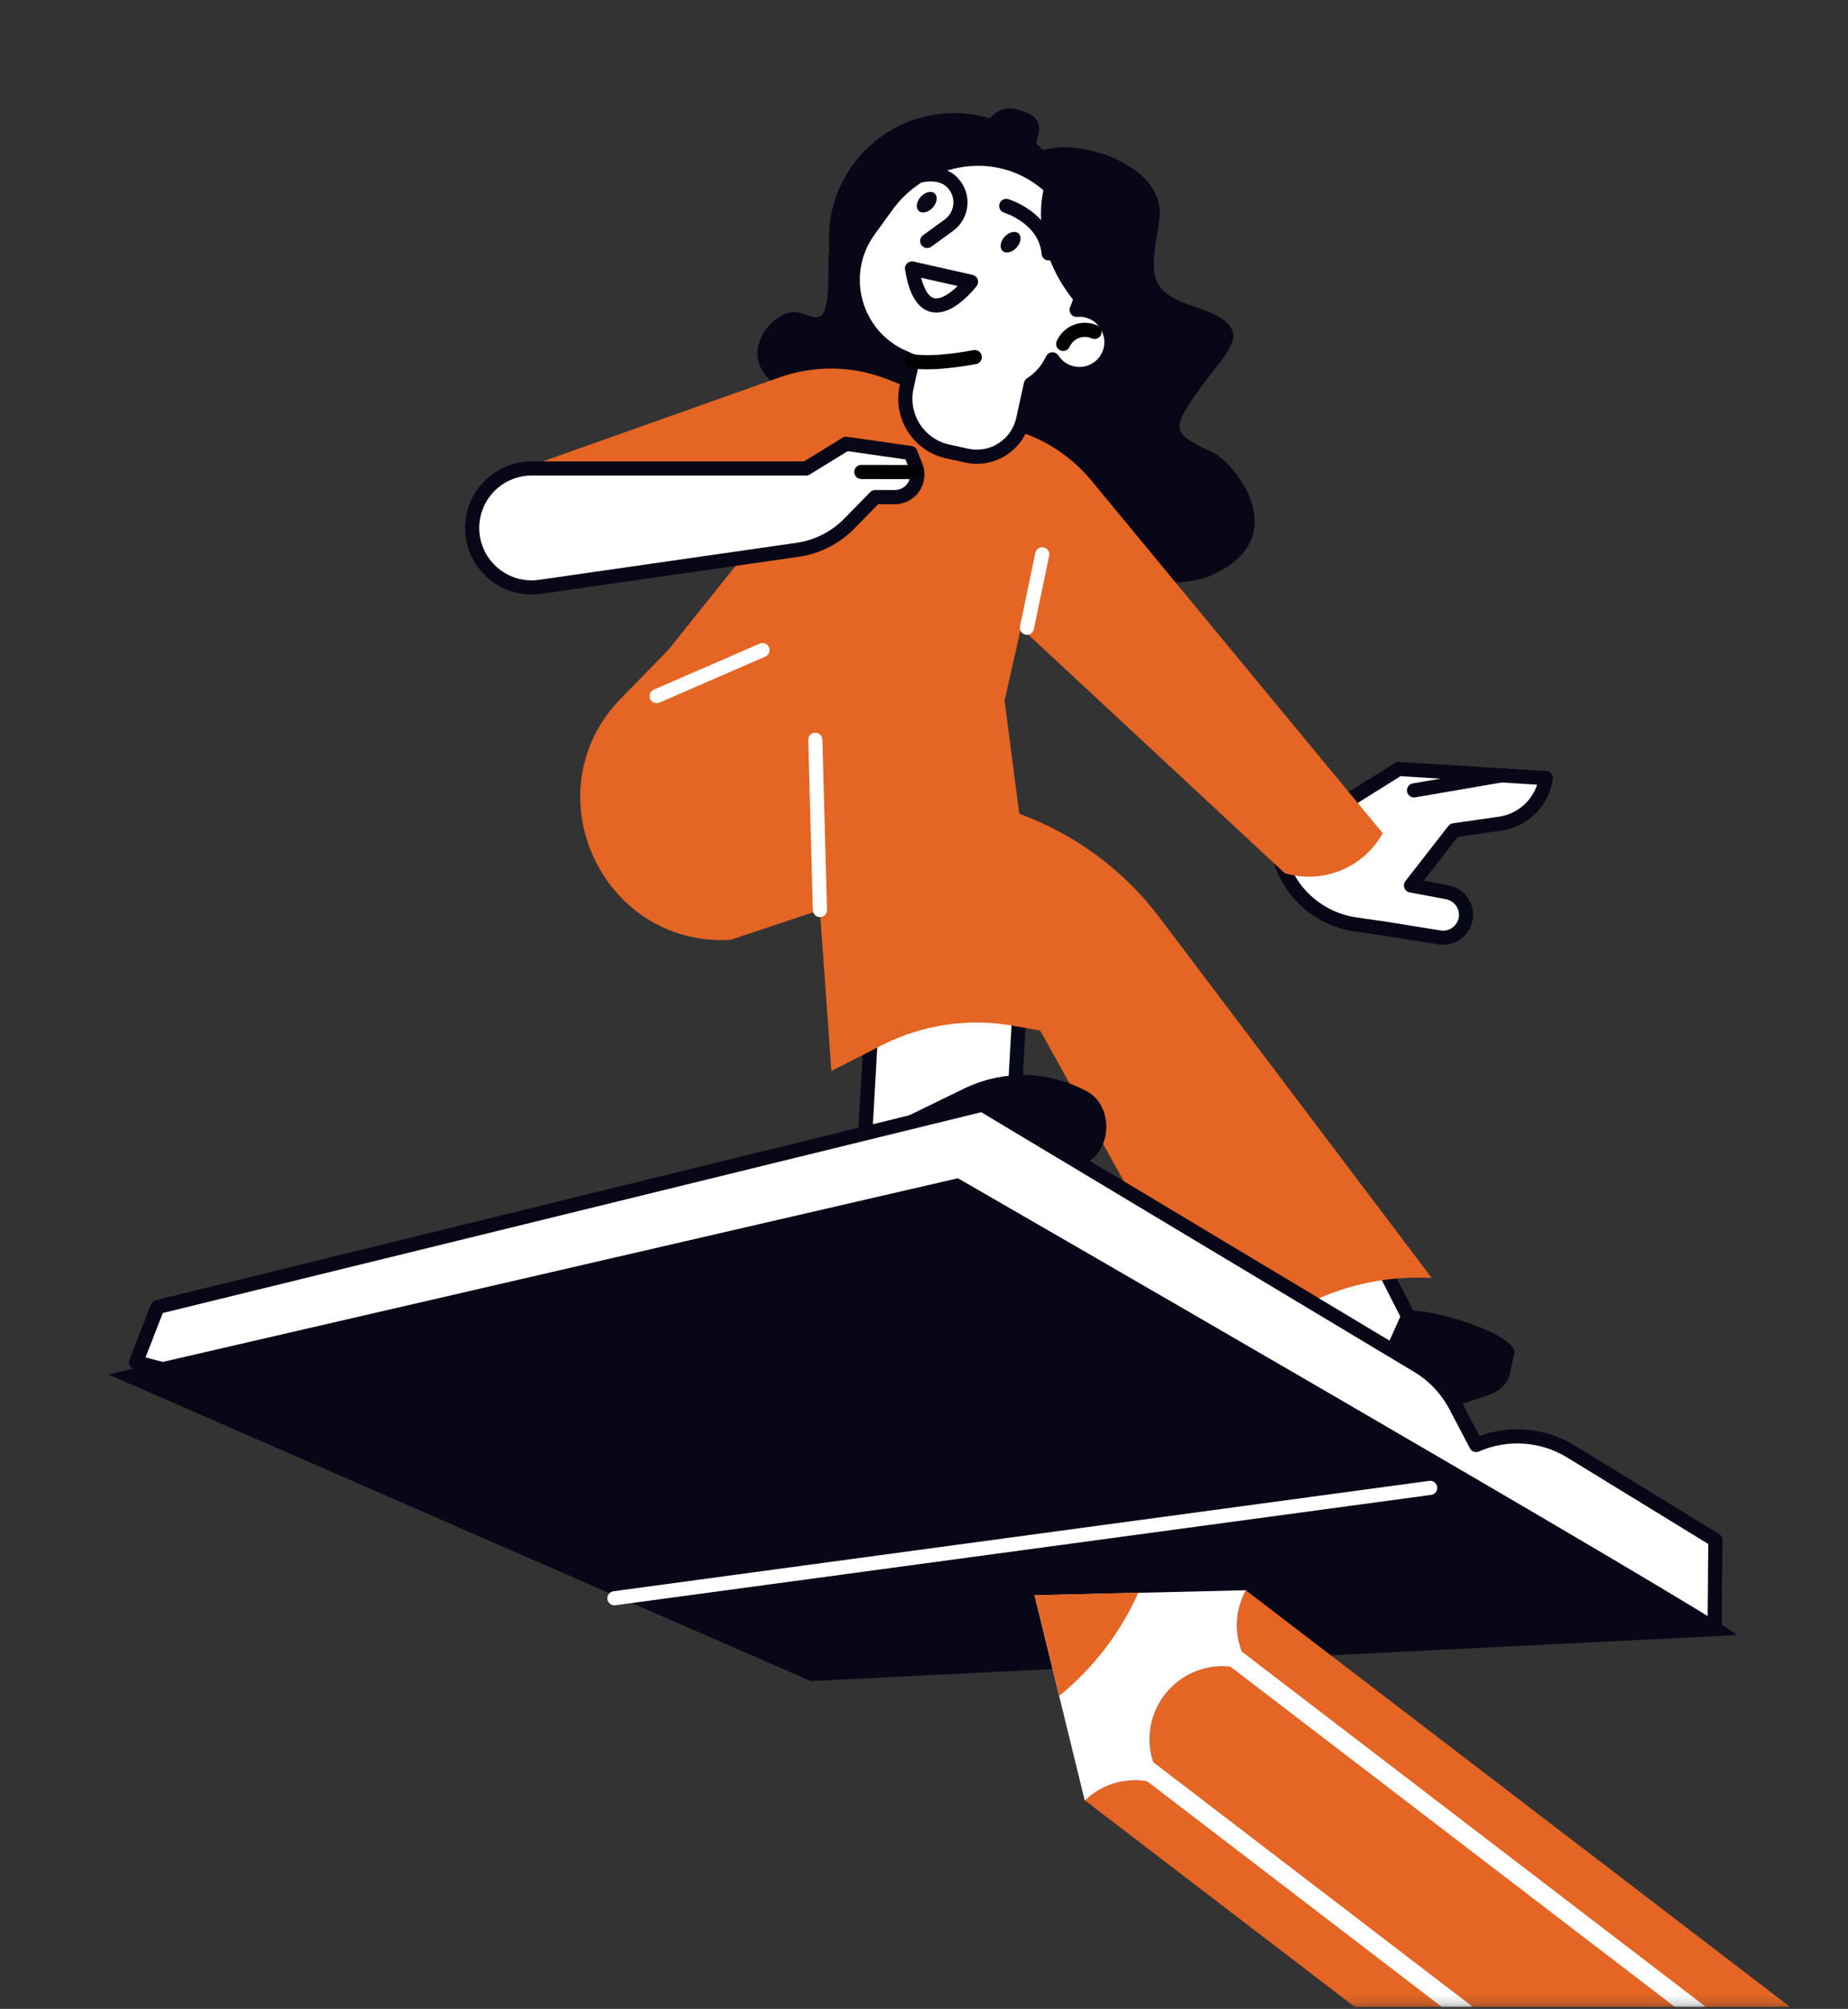
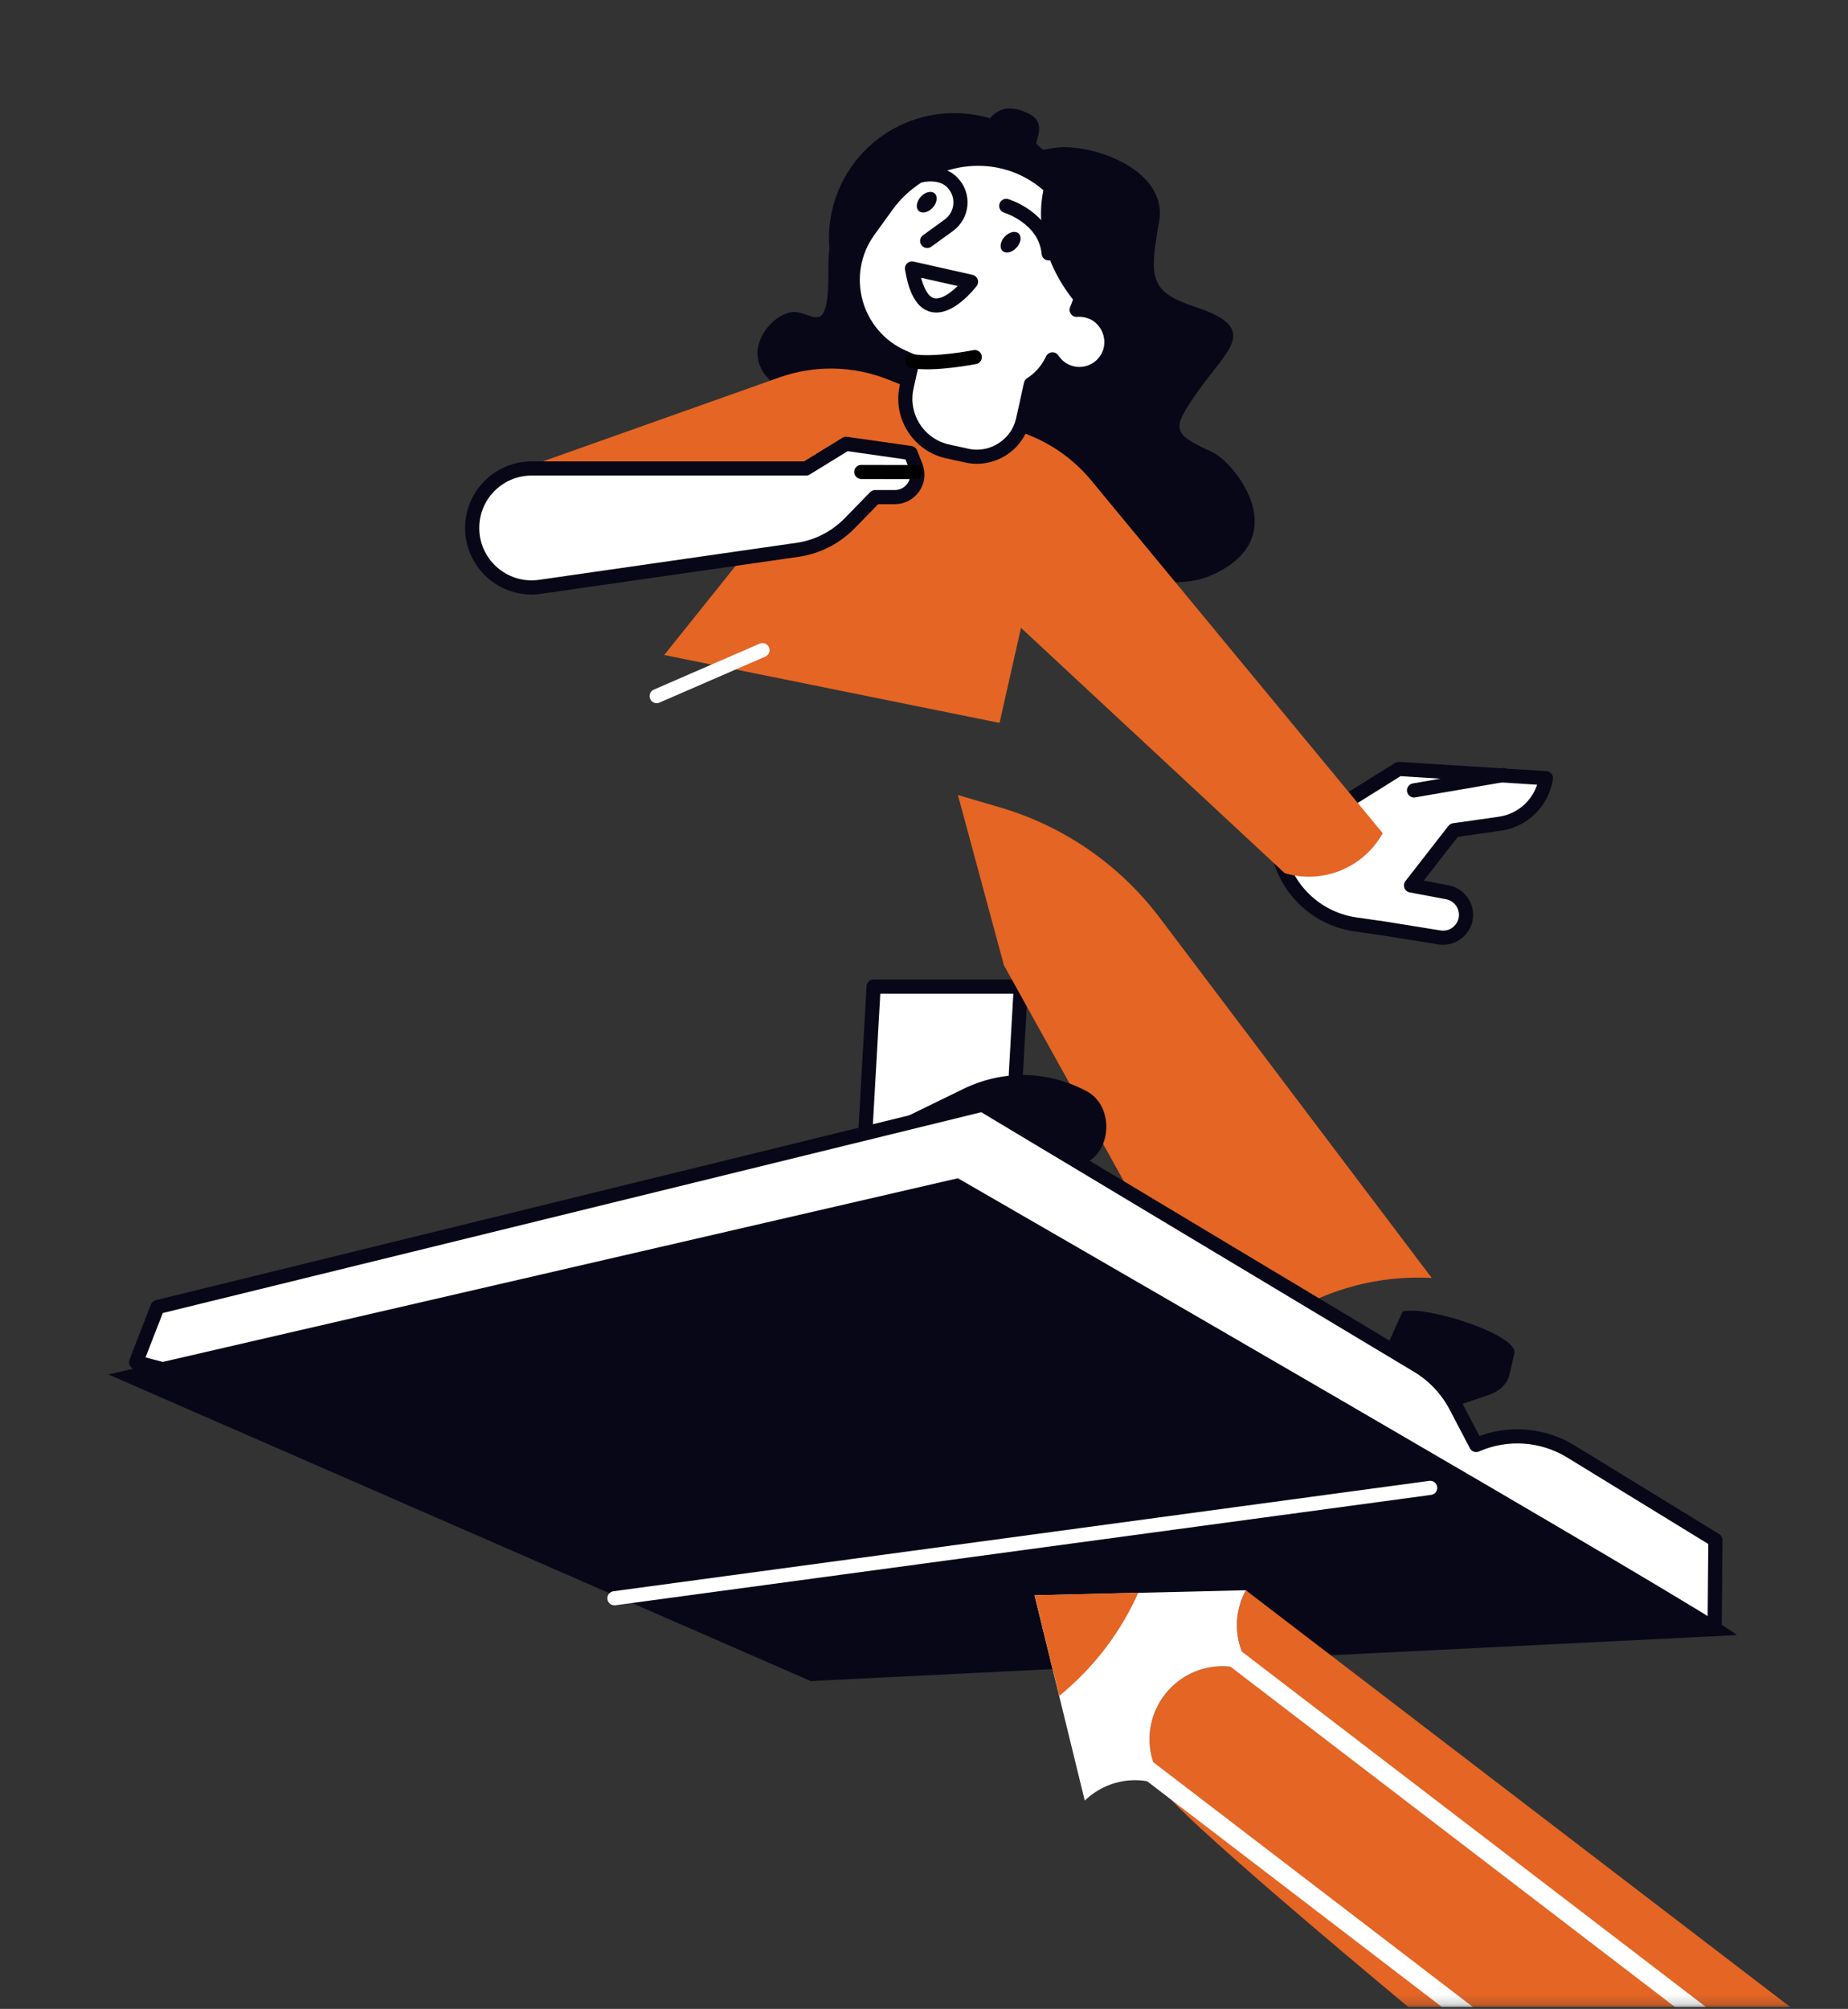
<svg xmlns="http://www.w3.org/2000/svg" width="196" height="213" viewBox="0 0 196 213" fill="none">
  <rect x="0" y="0" width="196" height="213" fill="#333333" stroke="none" />
  <g clip-path="url(#clip0_2_3861)">
    <path d="M135.339 89.658L135.8 91.183C136.904 94.814 140.016 97.482 143.776 98.017L146.72 98.439L152.669 99.395C154.509 99.689 155.987 97.89 155.332 96.145C155.031 95.349 154.341 94.767 153.505 94.607L149.651 93.884L154.208 88.033L159.079 87.337C161.595 86.976 163.575 85.016 163.963 82.509L148.353 81.532L135.345 89.658H135.339Z" fill="white" stroke="#080717" stroke-width="1.5" stroke-linecap="round" stroke-linejoin="round" />
    <path d="M149.972 83.806L159.407 82.181" stroke="#080717" stroke-width="1.5" stroke-linecap="round" stroke-linejoin="round" />
-     <path d="M151.357 143.514L137.821 151.292L129.176 134.305L142.706 126.527L151.357 143.514Z" fill="white" stroke="#080717" stroke-width="1.5" stroke-linecap="round" stroke-linejoin="round" />
    <path d="M107.29 121.839H91.679L92.656 104.611H108.267L107.29 121.839Z" fill="white" stroke="#080717" stroke-width="1.5" stroke-linecap="round" stroke-linejoin="round" />
    <path d="M81.569 40.216C83.008 41.667 83.617 42.998 83.556 43.867C83.556 43.867 117.193 65.943 128.413 61.028C137.5 57.049 130.896 49.017 128.607 47.953C124.305 45.954 124.111 45.646 127.176 41.319C130.24 36.992 133.699 34.812 126.741 32.532C121.829 30.92 121.91 29.361 122.933 23.53C123.957 17.698 115.078 14.95 111.478 15.739C107.879 16.528 111.98 13.478 109.13 12.06C106.279 10.643 105.142 12.234 104.359 13.378C103.576 14.521 97.186 13.639 94.931 17.885C92.676 22.132 87.765 20.52 87.859 28.439C87.953 36.364 86.106 32.792 83.931 33.1C81.757 33.408 78.552 37.179 81.569 40.216Z" fill="#080717" />
    <path d="M70.442 69.454L82.901 53.899L53.627 50.321L82.647 40.022C86.374 38.697 90.455 38.771 94.142 40.222L109.116 46.127C111.759 47.171 114.088 48.89 115.874 51.103L146.66 88.354L146.386 88.788C144.245 92.179 140.096 93.731 136.255 92.58L108.287 66.572L106.012 76.65L70.462 69.454H70.442Z" fill="#E46524" />
    <path d="M101.596 84.294L106.119 85.625C112.85 87.611 118.758 91.698 122.987 97.295L151.846 135.495H151.685C145.195 135.181 138.811 137.274 133.766 141.367L129.892 144.517L106.473 102.338L101.596 84.294Z" fill="#E46524" />
-     <path d="M88.18 113.553L93.493 110.844C97.802 108.644 102.713 107.915 107.47 108.765L111.11 109.413L106.3 72.39C105.41 65.529 98.197 61.436 91.847 64.184L80.86 68.939H70.857L65.879 74.029C56.27 83.853 63.718 100.351 77.441 99.663L86.956 96.493L88.173 113.56L88.18 113.553Z" fill="#E46524" />
-     <path d="M86.474 78.443L86.962 96.486" stroke="white" stroke-width="1.5" stroke-linecap="round" stroke-linejoin="round" />
    <path d="M69.646 73.808L80.867 68.933" stroke="white" stroke-width="1.5" stroke-linecap="round" stroke-linejoin="round" />
    <path d="M101.201 38.544C108.536 38.544 114.483 32.6 114.483 25.269C114.483 17.937 108.536 11.993 101.201 11.993C93.865 11.993 87.919 17.937 87.919 25.269C87.919 32.6 93.865 38.544 101.201 38.544Z" fill="#080717" />
    <path d="M115.787 33.107C115.266 32.886 114.717 32.806 114.188 32.852C116.329 27.857 114.71 21.978 110.147 18.822C104.941 15.217 97.755 16.682 94.048 21.811L92.141 24.446C88.796 29.067 90.582 35.601 95.815 37.882L96.765 38.296L96.156 41.045C95.473 44.135 97.427 47.184 100.512 47.866L102.526 48.308C105.229 48.903 107.905 47.198 108.508 44.489L109.337 40.737C110.247 40.149 111.017 39.326 111.532 38.29L111.626 38.102C111.974 38.637 112.469 39.079 113.091 39.36C114.811 40.129 116.825 39.36 117.594 37.634C118.357 35.922 117.527 33.829 115.801 33.1L115.787 33.107Z" fill="white" stroke="#080717" stroke-width="1.5" stroke-linecap="round" stroke-linejoin="round" />
-     <path d="M112.763 36.464C113.332 35.193 114.817 34.625 116.089 35.193" stroke="black" stroke-width="1.5" stroke-linecap="round" stroke-linejoin="round" />
    <path d="M97.554 18.621C100.023 18.079 101.02 19.37 101.02 19.37C102.292 20.681 102.111 22.808 100.632 23.884L98.337 25.549" stroke="#080717" stroke-width="1.5" stroke-linecap="round" stroke-linejoin="round" />
    <path d="M107.631 26.432C107.102 26.874 106.474 26.887 106.226 26.472C105.978 26.058 106.206 25.362 106.734 24.928C107.263 24.493 107.892 24.473 108.14 24.887C108.387 25.302 108.16 25.998 107.631 26.432Z" fill="#080717" />
    <path d="M98.739 22.192C98.21 22.634 97.581 22.647 97.334 22.232C97.086 21.818 97.313 21.122 97.842 20.688C98.371 20.246 99 20.233 99.247 20.648C99.495 21.062 99.267 21.758 98.739 22.192Z" fill="#080717" />
    <path d="M96.725 28.465L102.987 29.876C102.987 29.876 98.016 36.384 96.725 28.465Z" fill="white" stroke="#080717" stroke-width="1.5" stroke-linecap="round" stroke-linejoin="round" />
    <path d="M114.349 32.411C116.109 27.797 114.737 22.533 110.863 19.377C109.605 23.764 111.017 28.613 114.349 32.411Z" fill="#080717" />
    <path d="M106.721 21.831C106.721 21.831 110.876 23.075 111.224 26.867" stroke="#080717" stroke-width="1.5" stroke-linecap="round" stroke-linejoin="round" />
    <path d="M103.382 37.862C103.382 37.862 99.113 38.711 96.758 38.296" stroke="black" stroke-width="1.5" stroke-linecap="round" stroke-linejoin="round" />
    <path d="M92.884 119.986L102.158 115.466C106.373 113.412 111.09 113.493 115.252 115.7C118.196 117.258 117.969 122.234 114.898 123.417L97.621 130.072C96.437 130.526 95.132 130.219 94.189 129.262L91.914 126.948C89.933 124.929 90.448 121.177 92.877 119.993L92.884 119.986Z" fill="#080717" />
-     <path d="M110.542 58.774L108.916 66.558" stroke="white" stroke-width="1.5" stroke-linecap="round" stroke-linejoin="round" />
    <path d="M84.353 49.725L87.524 45.004L87.979 45.338C88.816 45.954 89.17 47.024 88.876 48.014" fill="#E46524" />
    <path d="M85.497 49.672H56.391C53.019 49.672 50.248 52.314 50.088 55.678C49.901 59.643 53.373 62.793 57.301 62.218L84.58 58.299C86.681 57.998 88.622 57.008 90.107 55.49L92.824 52.708H94.905C96.597 52.708 97.755 51.003 97.126 49.431L96.571 48.033L89.739 47.057L85.51 49.659L85.497 49.672Z" fill="white" stroke="#080717" stroke-width="1.5" stroke-linecap="round" stroke-linejoin="round" />
    <path d="M91.352 50.04L97.113 50.053" stroke="black" stroke-width="1.5" stroke-linecap="round" stroke-linejoin="round" />
    <path d="M148.761 139.066L146.867 143.26C142.605 144.43 133.144 145.239 137.052 151.091L137.185 151.713C138.189 153.846 138.437 154.528 141.374 153.525L157.921 147.894C159.059 147.506 159.882 146.697 160.096 145.761L160.611 143.5C161.059 141.534 151.217 138.384 148.761 139.06V139.066Z" fill="#080717" />
    <path d="M181.855 172.719L181.935 163.289L166.613 153.9C163.582 152.041 159.828 151.78 156.563 153.211L154.402 149.091C153.471 147.319 152.073 145.841 150.36 144.811L104.192 117.124L16.706 138.585L14.431 144.437L97.695 166.219L181.855 172.719Z" fill="white" stroke="#080717" stroke-width="1.5" stroke-linecap="round" stroke-linejoin="round" />
    <path d="M184.21 173.368C182.256 171.415 101.596 124.929 101.596 124.929L11.5 145.734L85.985 178.243L184.21 173.368Z" fill="#080717" />
    <path d="M151.685 157.759L65.169 169.462" stroke="white" stroke-width="1.5" stroke-linecap="round" stroke-linejoin="round" />
    <mask id="mask0_2_3861" style="mask-type:luminance" maskUnits="userSpaceOnUse" x="0" y="0" width="196" height="213">
      <path d="M195.532 0.812H0.152V212.812H195.532V0.812Z" fill="white" />
    </mask>
    <g mask="url(#mask0_2_3861)">
-       <path d="M245.962 291.064L115.072 190.896C117.527 188.542 121.221 188.061 124.111 189.746L249.863 285.982L245.969 291.064H245.962Z" fill="#E46524" />
+       <path d="M245.962 291.064C117.527 188.542 121.221 188.061 124.111 189.746L249.863 285.982L245.969 291.064H245.962Z" fill="#E46524" />
      <path d="M259.137 273.877L249.863 285.982L124.111 189.746C124.111 189.746 124.078 189.699 124.058 189.679C124.084 189.692 124.111 189.719 124.138 189.726C121.475 187.104 121.154 182.804 123.529 179.694C125.918 176.591 130.153 175.782 133.378 177.668C133.358 177.648 133.331 177.628 133.311 177.608C133.338 177.621 133.365 177.628 133.392 177.648L259.144 273.877H259.137Z" fill="#E46524" />
      <path d="M133.385 177.641C131.003 175.294 130.508 171.595 132.14 168.619L263.031 268.788L259.13 273.877L133.378 177.641H133.385Z" fill="#E46524" />
      <path d="M132.147 168.606C130.508 171.589 131.003 175.294 133.385 177.648C133.385 177.648 133.331 177.628 133.305 177.614C133.325 177.634 133.352 177.654 133.372 177.675C130.146 175.789 125.911 176.598 123.522 179.701C121.147 182.811 121.468 187.111 124.131 189.732C124.111 189.719 124.078 189.699 124.051 189.686C124.071 189.706 124.084 189.732 124.104 189.753C121.207 188.067 117.507 188.549 115.051 190.916L109.725 169.148L132.14 168.613L132.147 168.606Z" fill="white" />
      <path d="M112.348 179.828L109.732 169.141L120.732 168.874C119.802 170.953 118.624 172.953 117.179 174.839C115.734 176.725 114.101 178.377 112.342 179.821L112.348 179.828Z" fill="#E46524" />
      <path d="M122.116 186.691C121.678 186.356 121.05 186.439 120.714 186.878C120.379 187.316 120.462 187.944 120.9 188.279L122.116 186.691ZM120.9 188.279L246.699 284.582L247.915 282.994L122.116 186.691L120.9 188.279Z" fill="white" />
      <path d="M131.336 174.834C130.898 174.498 130.27 174.582 129.935 175.02C129.599 175.459 129.682 176.086 130.121 176.422L131.336 174.834ZM130.121 176.422L255.92 272.718L257.135 271.13L131.336 174.834L130.121 176.422Z" fill="white" />
    </g>
  </g>
  <defs>
    <clipPath id="clip0_2_3861">
      <rect width="195.848" height="212" fill="white" transform="translate(0.152 0.812)" />
    </clipPath>
  </defs>
</svg>